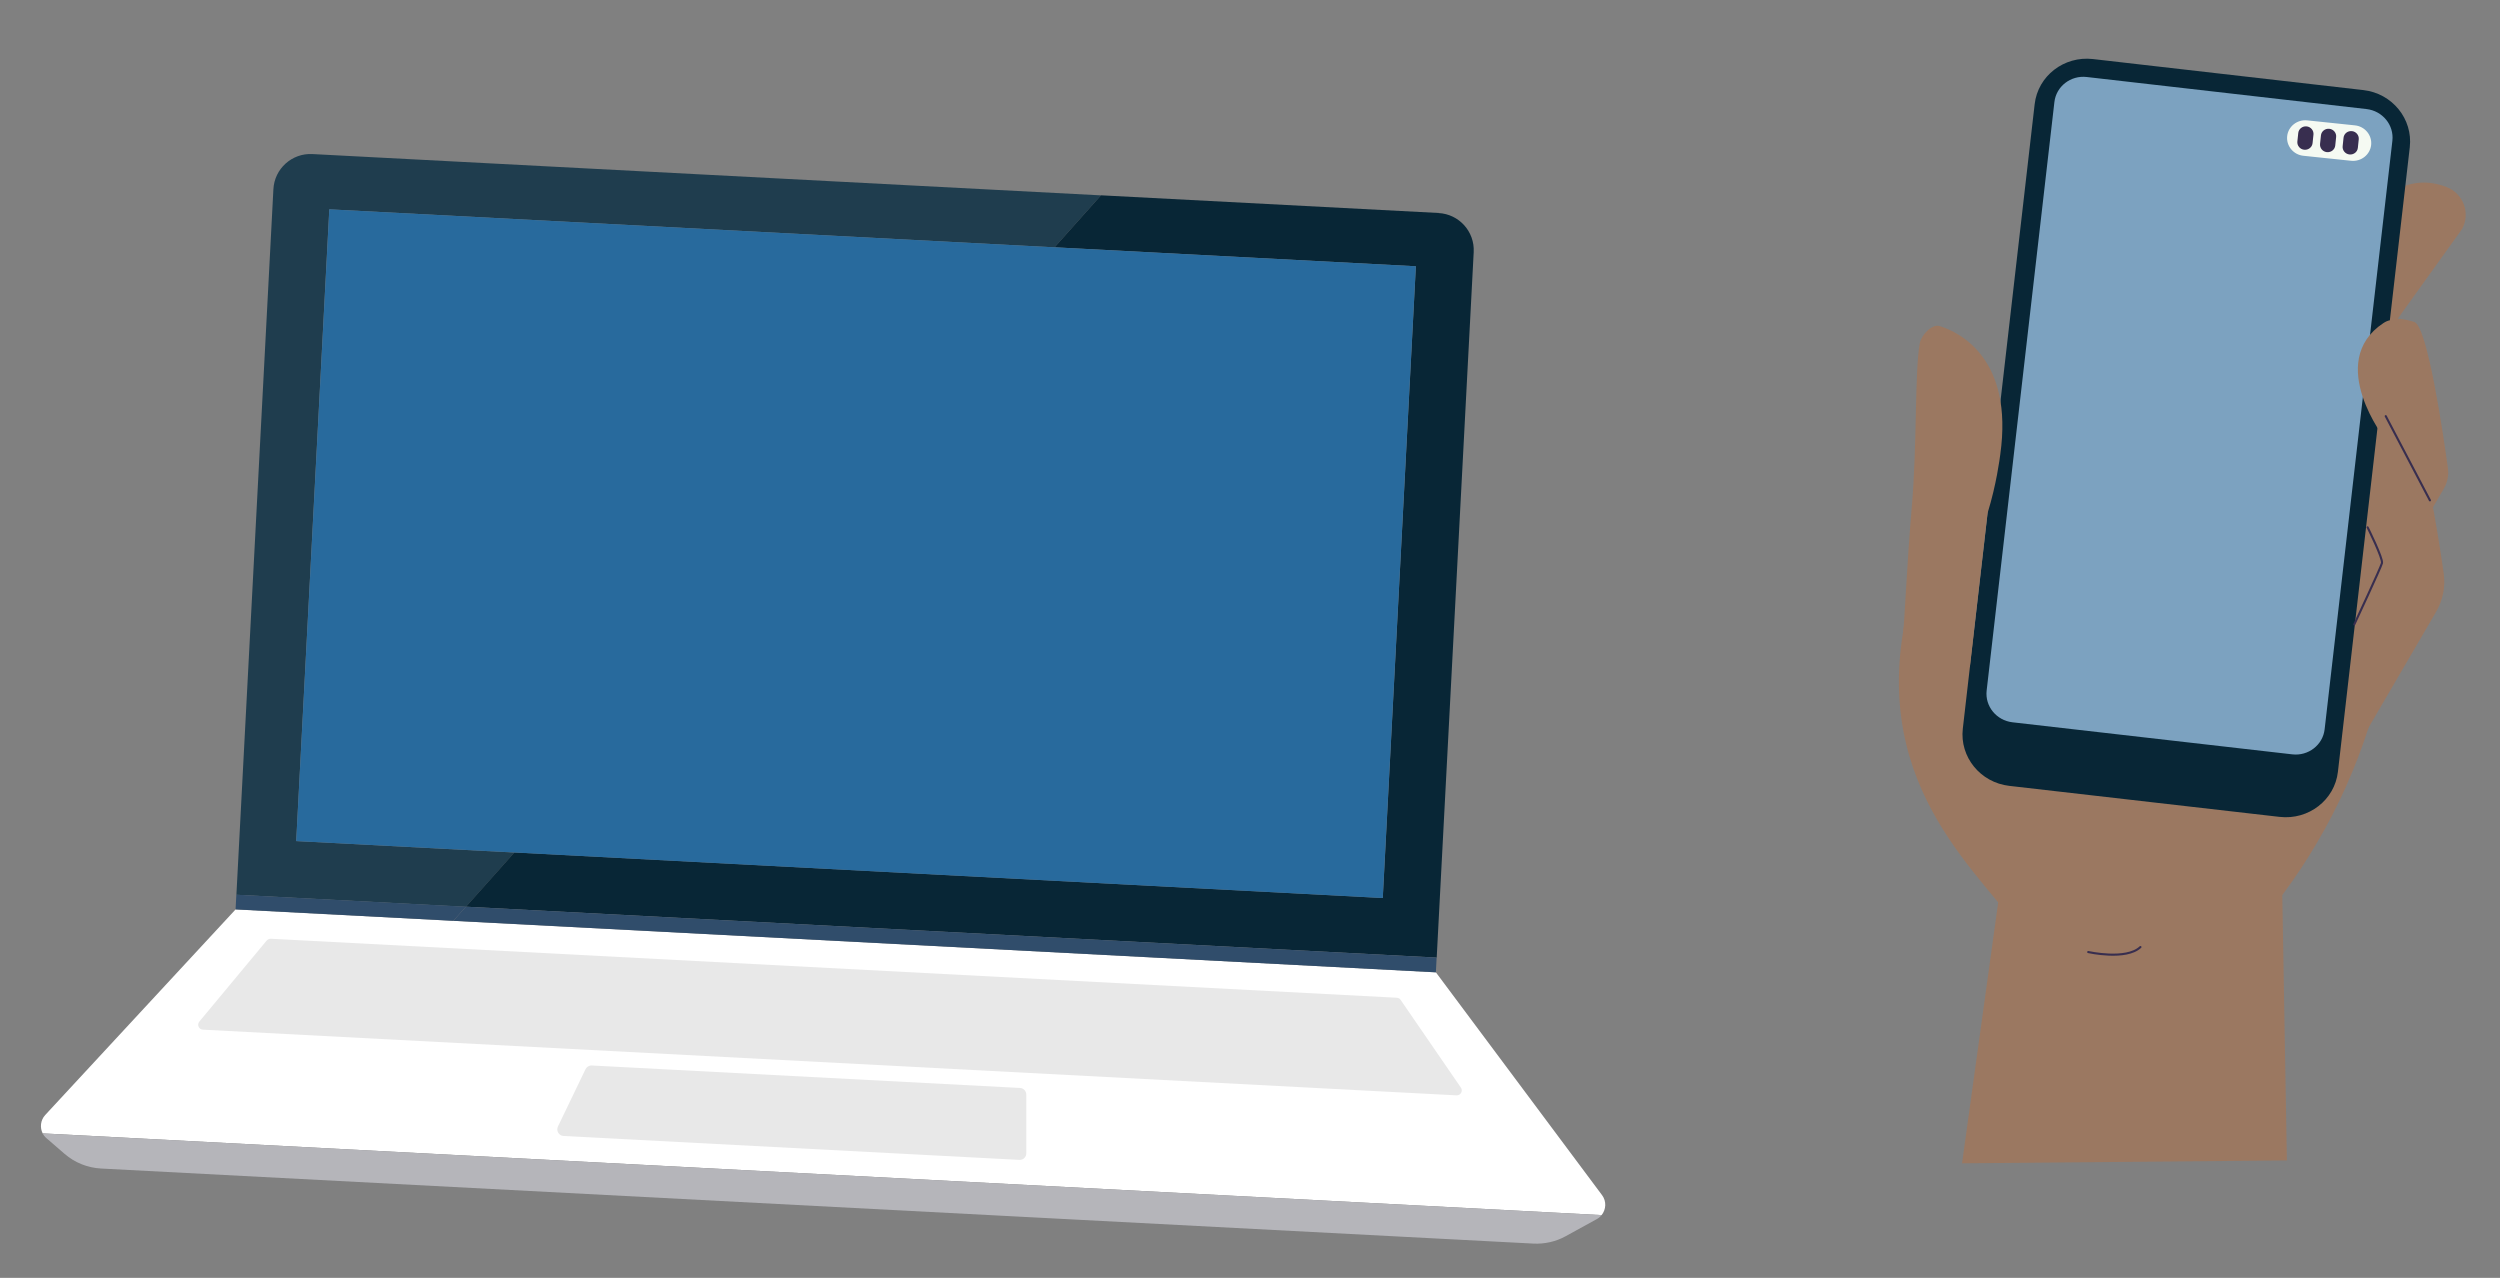
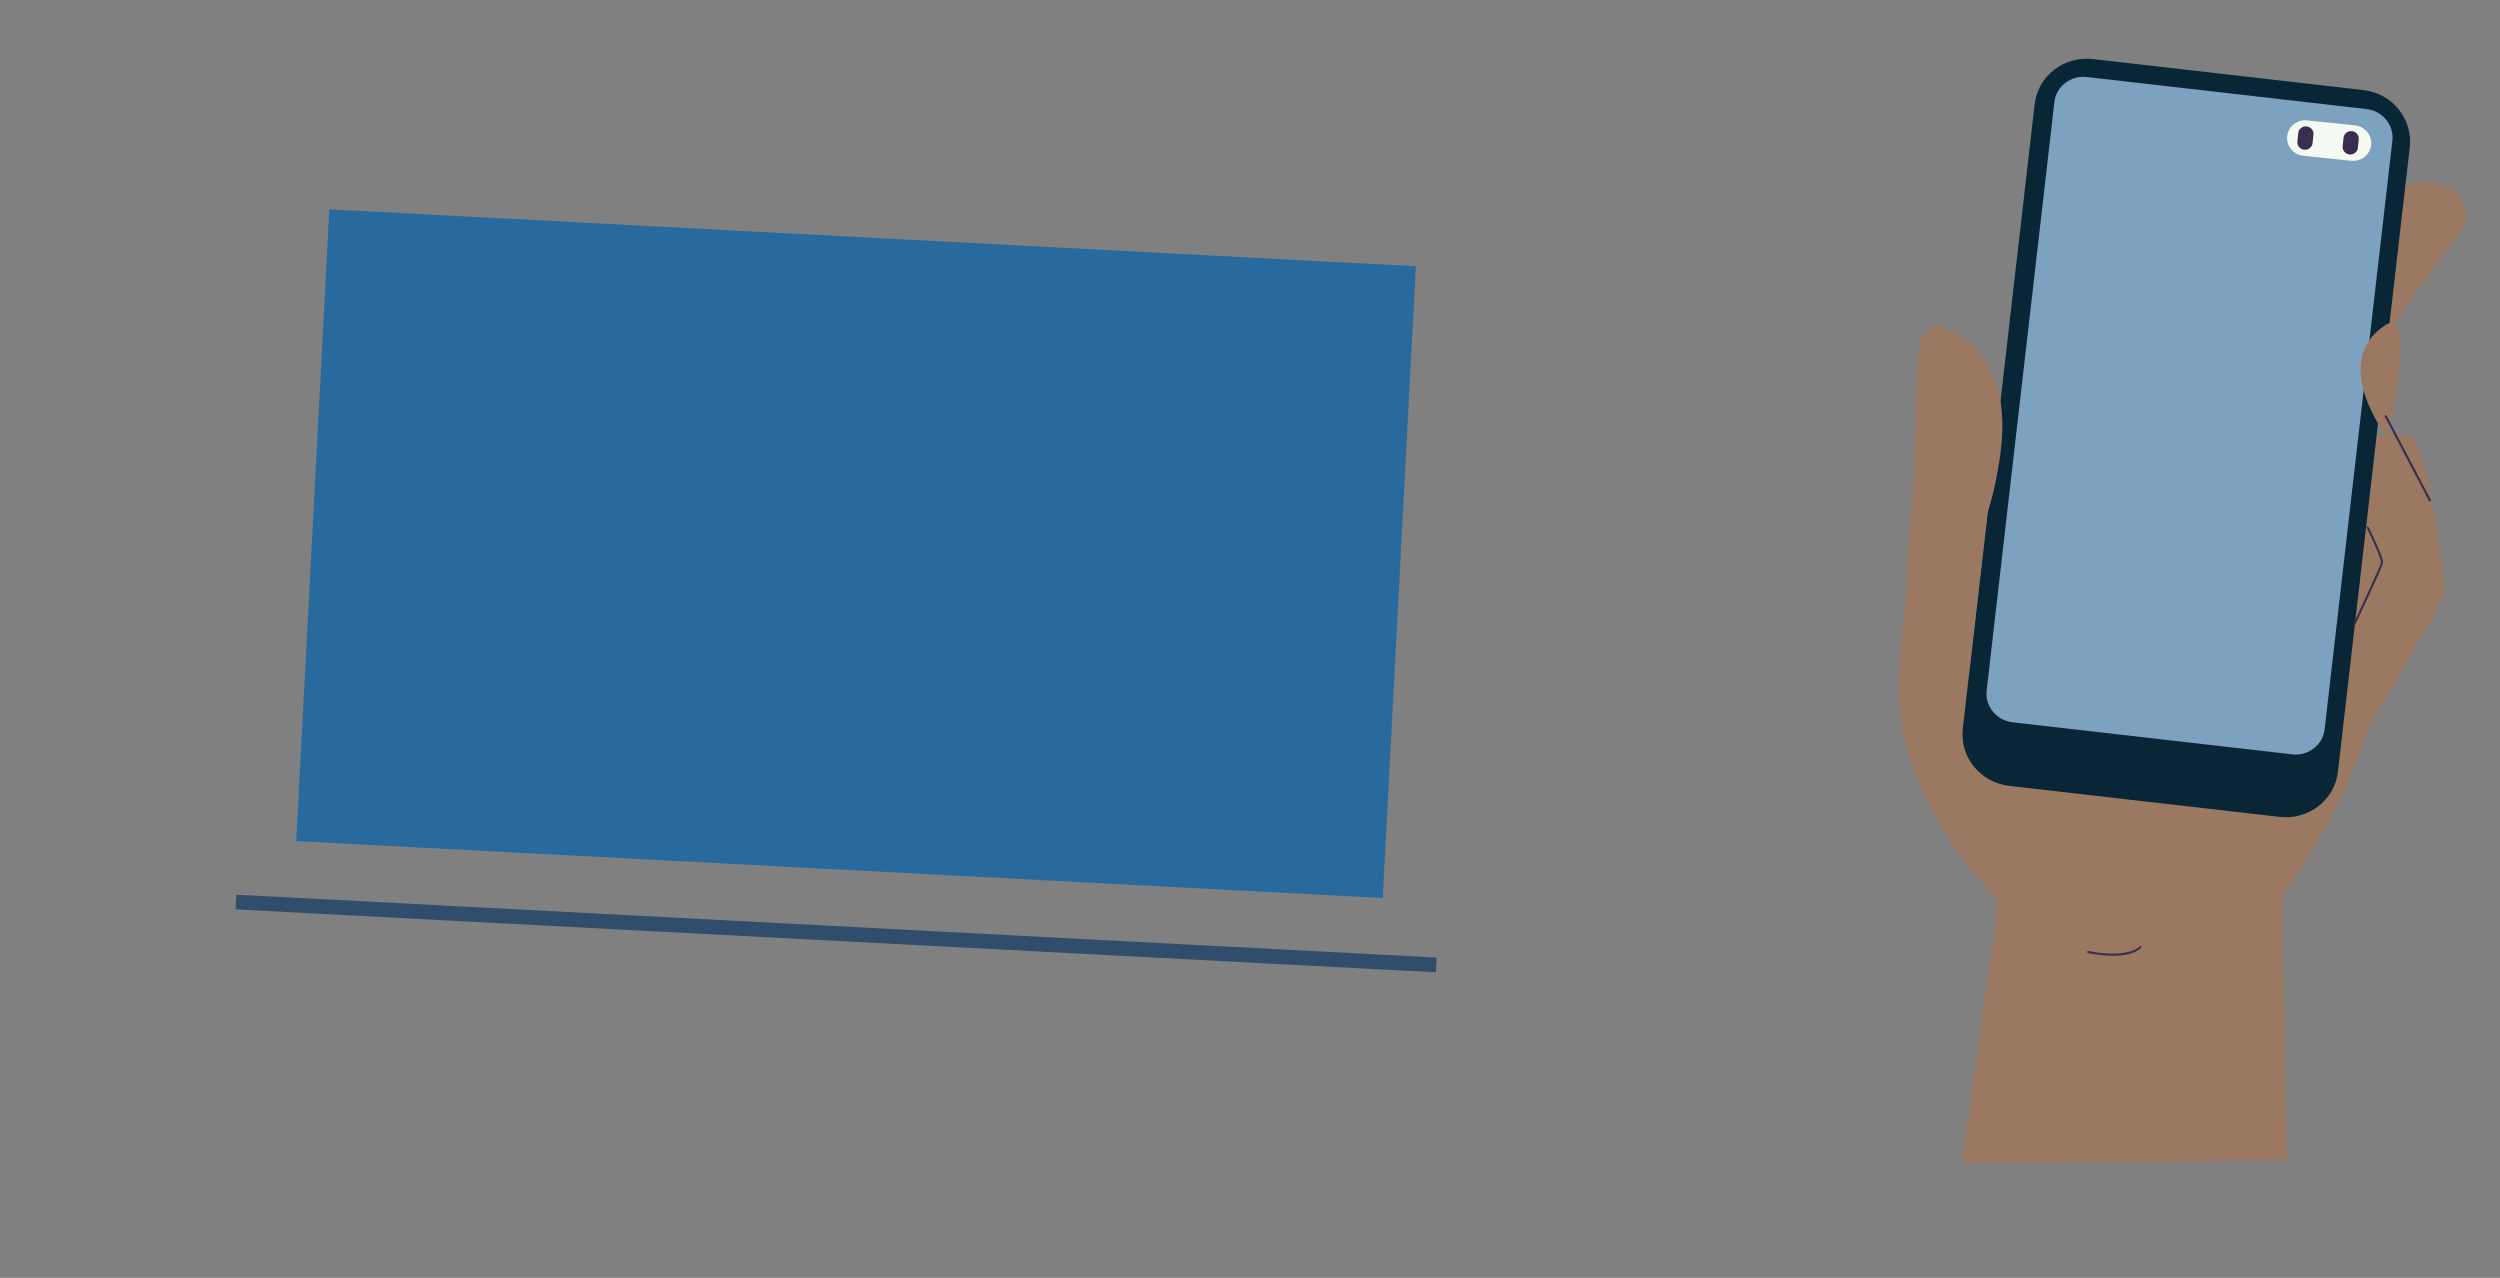
<svg xmlns="http://www.w3.org/2000/svg" id="a" viewBox="0 0 364.95 186.54">
  <rect x="0" y="0" width="364.95" height="186.54" fill="#808080" stroke="none" />
  <defs>
    <style>.g{fill:#fff;}.h{fill:#082636;}.i{fill:#1f3d4e;}.j{fill:#304d6b;}.k{stroke:#382e4f;stroke-linecap:round;stroke-linejoin:round;stroke-width:.31px;}.k,.l,.m{fill:none;}.n{fill:#b5b5ba;}.o{clip-path:url(#b);}.p{fill:#7ca2c0;}.q{clip-path:url(#c);}.r{clip-path:url(#e);}.s{fill:#382e4f;}.t{clip-path:url(#d);}.u{fill:#f5faf2;}.v{fill:#e8e8e8;}.m{stroke:#9b7861;stroke-miterlimit:10;stroke-width:.8px;}.w{clip-path:url(#f);}.x{fill:#9b7861;}.y{fill:#286a9d;}</style>
    <clipPath id="b">
-       <rect class="l" x="5.97" y="8.57" width="353.98" height="172.97" />
-     </clipPath>
+       </clipPath>
    <clipPath id="c">
      <rect class="l" x="5.97" y="8.57" width="353.98" height="172.97" />
    </clipPath>
    <clipPath id="d">
      <rect class="l" x="5.97" y="8.57" width="353.98" height="172.97" />
    </clipPath>
    <clipPath id="e">
      <rect class="l" x="409.97" y="-19.14" width="272.93" height="233" />
    </clipPath>
    <clipPath id="f">
      <path class="l" d="M600.65,117.05v-.01h0Zm0-15.22v10.72h.01v-10.73s0,0-.01,.01" />
    </clipPath>
  </defs>
  <g class="o">
    <path class="g" d="M233.87,174.47l-24.26-32.53-175.22-9.18-27.79,30.01c-.69,.75-.8,1.83-.37,2.68l227.57,11.93c.66-.81,.74-2.01,.07-2.91" />
    <path class="n" d="M6.23,165.45c.13,.26,.32,.51,.56,.71l2.65,2.29c1.48,1.28,3.34,2.02,5.29,2.13l209.12,10.96c1.63,.08,3.26-.28,4.69-1.07l4.57-2.51c.28-.15,.51-.35,.69-.58L6.23,165.45Z" />
    <path class="v" d="M38.94,137.29l-9.84,11.84c-.38,.46-.08,1.15,.52,1.18l183.01,9.59c.6,.03,.97-.64,.63-1.13l-8.8-12.81c-.12-.19-.33-.3-.56-.31l-164.36-8.61c-.23-.01-.45,.08-.59,.26" />
    <path class="v" d="M148.82,169.32l-66.55-3.49c-.69-.03-1.12-.76-.82-1.39l.79-1.64,3.23-6.71c.17-.35,.53-.57,.92-.55l62.51,3.28c.51,.03,.92,.45,.92,.97v8.56c.01,.55-.45,1-1,.97" />
    <path class="i" d="M75.08,124.45l-31.84-1.67,4.83-92.22,105.87,5.55,6.78-7.59-115.11-6.03c-2.99-.16-5.55,2.14-5.7,5.14l-5.4,102.99,33.51,1.76,7.07-7.92Z" />
    <path class="h" d="M209.99,31.09l-49.27-2.58-6.78,7.59,52.75,2.77-4.83,92.22-126.77-6.65-7.07,7.92,141.71,7.43,5.4-102.99c.16-2.99-2.14-5.55-5.14-5.7" />
  </g>
  <polygon class="j" points="34.5 130.61 34.39 132.75 66.18 134.42 68.02 132.36 34.5 130.61" />
  <polygon class="j" points="66.18 134.42 209.61 141.94 209.72 139.79 68.01 132.36 66.18 134.42" />
  <rect class="y" x="78.79" y="1.41" width="92.35" height="158.83" transform="translate(37.71 201.39) rotate(-87)" />
  <g class="q">
-     <path class="x" d="M345.06,49.85s1.25-4.82,7.38-2.85c1.91,.61,4.21,16.26,4.91,21.36,.14,1.03-.07,2.06-.59,2.96l-13.16,22.54-9.93-14.48,11.74-15.68s-2.63-10.94-.35-13.84" />
    <path class="x" d="M347.24,50.4l12.16-16.95c1.26-2.27,.25-5.15-2.21-6.13-3.87-1.54-9.86-1.27-15.32,10.15-8.97,18.78,5.36,12.92,5.36,12.92" />
    <path class="x" d="M344.64,66.62s1.25-4.82,7.38-2.85c1.75,.56,3.83,13.81,4.71,19.91,.28,1.95-.11,3.93-1.11,5.64l-12.43,21.3-9.92-14.48,11.74-15.68s-2.63-10.94-.35-13.84" />
    <path class="x" d="M295.87,137.15c-6.06-9.29-23.01-21.67-17.63-47.18l28.28,7.65-10.64,39.53Z" />
    <path class="x" d="M324.27,138.88l-35.68-15.55,12.16-54,51.42,7.75-4.12,20.35c-2.43,12-7.51,23.33-14.87,33.21l-8.9,8.24Z" />
  </g>
  <polygon class="x" points="333.84 169.4 286.42 169.82 293.51 118.64 333.05 123.96 333.84 169.4" />
  <g class="t">
    <path class="k" d="M304.84,138.98s5.55,1.24,7.62-.73" />
    <path class="h" d="M332.79,119.25l-39.48-4.53c-4.22-.49-7.25-4.22-6.78-8.34l10.49-91.17c.47-4.12,4.28-7.07,8.5-6.59l39.48,4.53c4.22,.48,7.25,4.21,6.78,8.34l-10.49,91.17c-.47,4.12-4.28,7.07-8.5,6.59" />
    <path class="p" d="M334.63,110.12l-40.85-4.68c-2.34-.27-4.03-2.34-3.77-4.63l9.89-85.91c.26-2.29,2.38-3.93,4.72-3.66l40.85,4.68c2.34,.27,4.03,2.34,3.77,4.63l-9.89,85.91c-.26,2.29-2.38,3.93-4.72,3.66" />
    <path class="x" d="M348.53,63.91s-8.59-11.01-.37-16.42c4.82-3.17,.37,16.42,.37,16.42" />
-     <path class="m" d="M348.53,63.91s-8.59-11.01-.37-16.42c4.82-3.17,.37,16.42,.37,16.42Z" />
+     <path class="m" d="M348.53,63.91c4.82-3.17,.37,16.42,.37,16.42Z" />
    <path class="x" d="M277.83,92.11c.13-.3,.57-10.22,1.25-18.09,.8-9.21,.41-19.66,1.17-23.92,.21-1.16,1.75-2.85,2.9-2.5,3.01,.92,10.79,4.86,8.85,18.74-.08,.58-.55,4.36-1.86,8.58l-2.59,22.48-9.73-5.29Z" />
    <path class="k" d="M345.62,76.98s2.27,4.55,2.1,5.22c-.17,.67-4.04,8.95-4.04,8.95m11.04-18.11l-6.45-12.29" />
    <path class="u" d="M343.22,23.47l-6.97-.73c-1.46-.15-2.52-1.44-2.37-2.86,.15-1.42,1.46-2.46,2.92-2.31l6.97,.73c1.46,.15,2.52,1.44,2.37,2.86-.15,1.42-1.46,2.46-2.92,2.31" />
    <path class="s" d="M336.37,21.86h0c-.61-.06-1.06-.6-1-1.2l.13-1.24c.06-.6,.61-1.03,1.22-.97,.61,.06,1.06,.6,1,1.2l-.13,1.24c-.06,.6-.61,1.03-1.22,.97" />
-     <path class="s" d="M339.68,22.21h0c-.61-.06-1.06-.6-1-1.2l.13-1.24c.06-.6,.61-1.03,1.22-.97,.61,.06,1.06,.6,1,1.2l-.13,1.24c-.06,.6-.61,1.03-1.22,.97" />
    <path class="s" d="M342.98,22.55h0c-.61-.06-1.06-.6-1-1.2l.13-1.24c.06-.6,.61-1.03,1.22-.97,.61,.06,1.06,.6,1,1.2l-.13,1.24c-.06,.6-.61,1.03-1.22,.97" />
  </g>
  <g class="r">
    <g class="w">
      <g />
    </g>
  </g>
</svg>